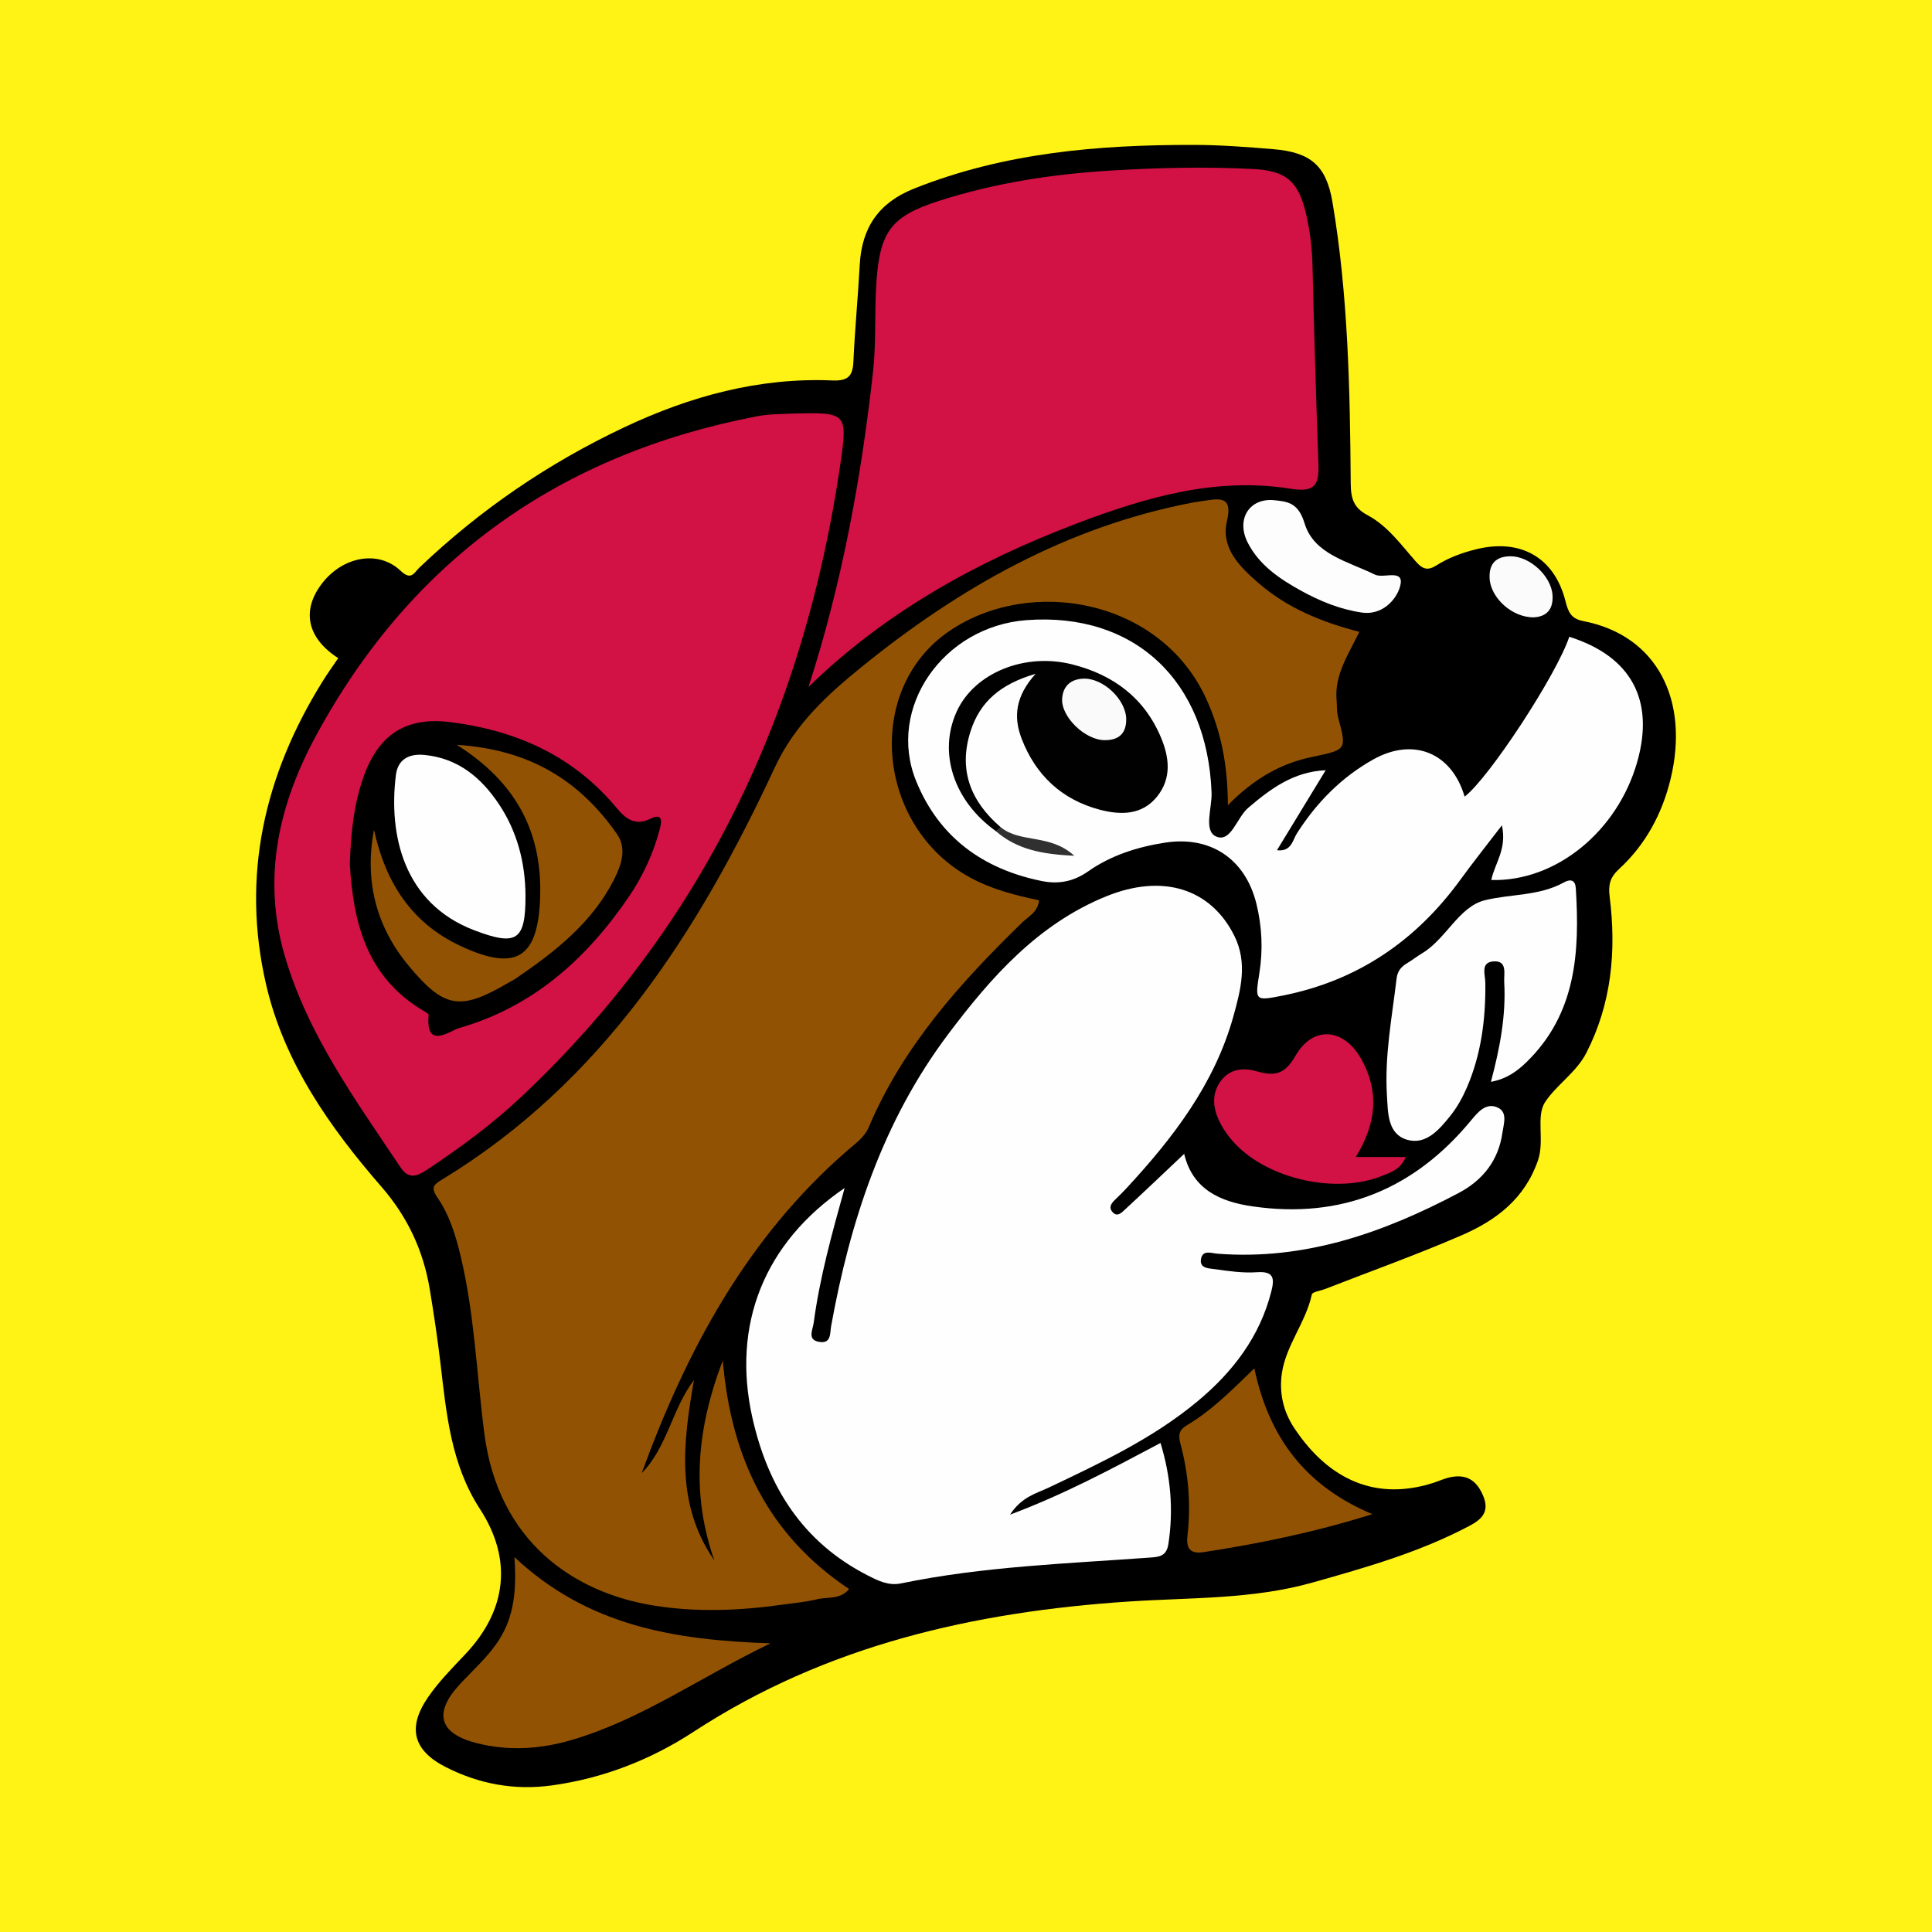
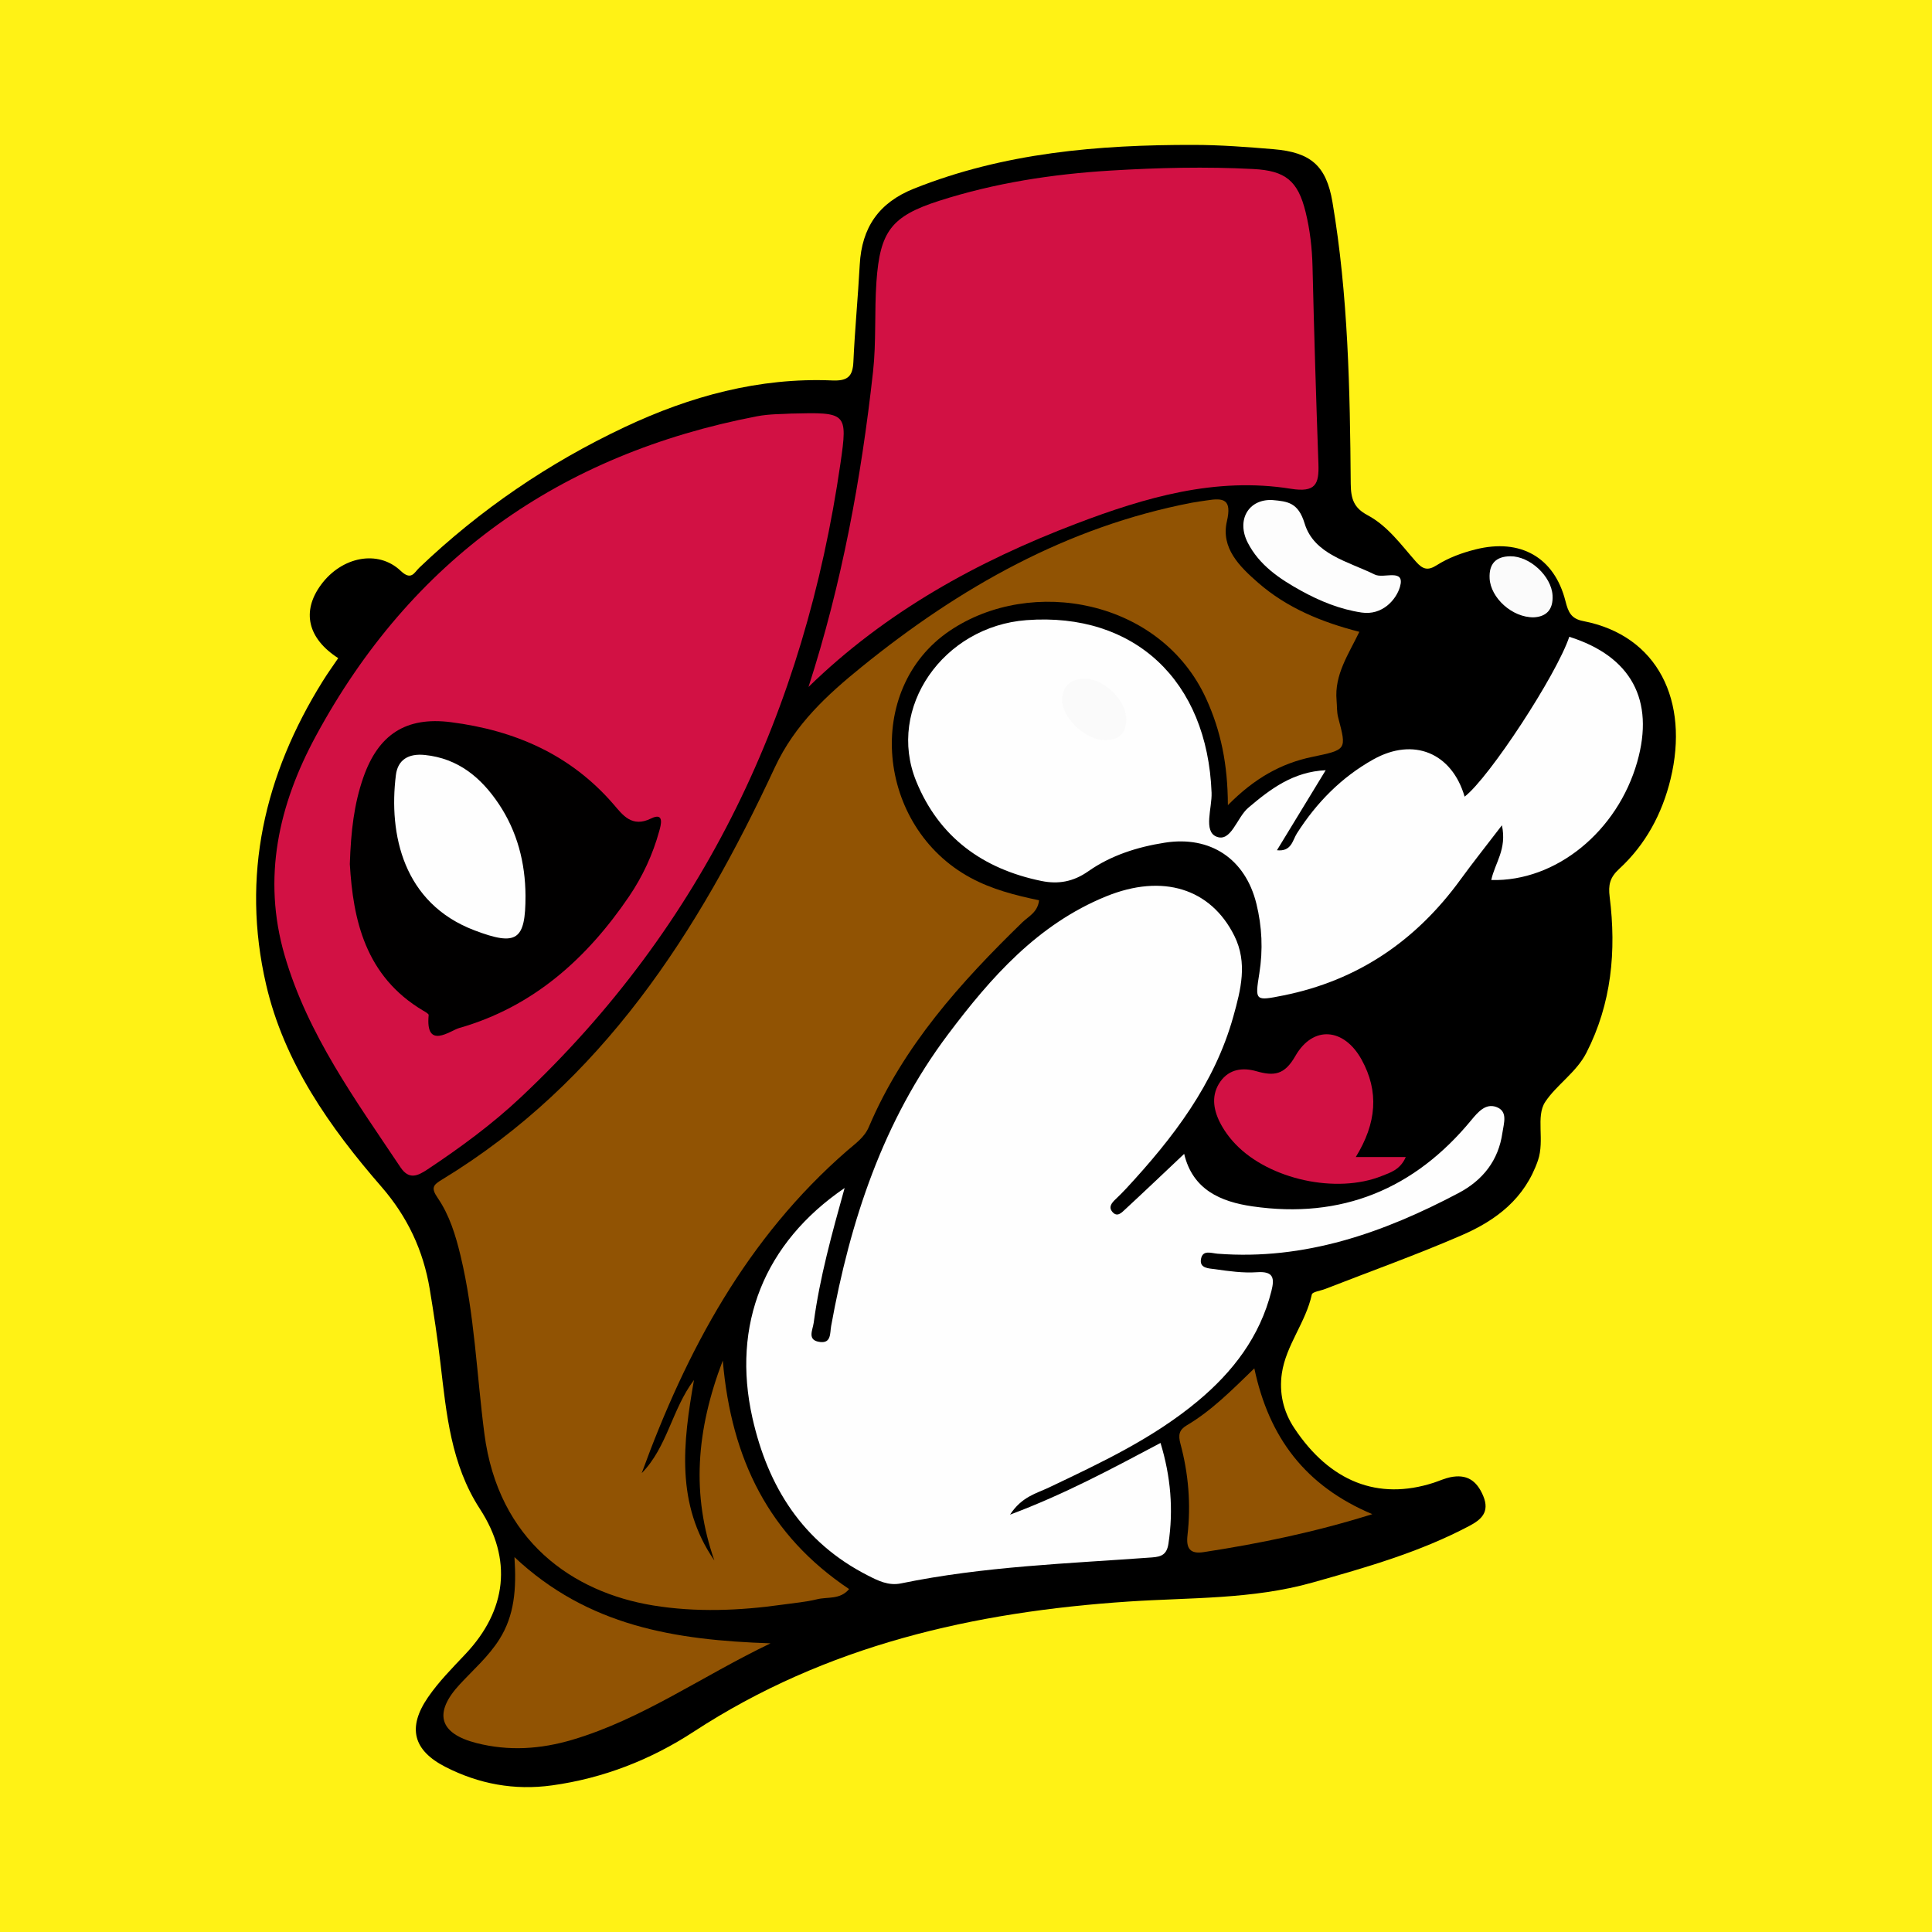
<svg xmlns="http://www.w3.org/2000/svg" width="200" height="200" viewBox="0 0 200 200" fill="none">
  <rect x="0" y="0" width="200" height="200" fill="#808080" stroke="none" />
  <g clip-path="url(#clip0_6_25937)">
    <path d="M200 0H0V200H200V0Z" fill="#FFF215" />
    <path d="M35.012 68.131C31.851 66.093 31.199 63.299 33.229 60.538C35.367 57.63 39.132 56.862 41.482 59.096C42.584 60.143 42.878 59.271 43.404 58.769C49.7 52.759 56.807 47.916 64.665 44.213C71.452 41.015 78.575 39.065 86.156 39.384C87.724 39.45 88.272 38.995 88.342 37.465C88.495 34.104 88.819 30.752 89.001 27.392C89.209 23.557 90.969 20.981 94.618 19.525C103.94 15.805 113.693 14.984 123.577 15C126.334 15.004 129.097 15.215 131.847 15.446C135.661 15.767 137.295 17.127 137.936 20.919C139.565 30.561 139.75 40.316 139.827 50.062C139.84 51.66 140.159 52.579 141.564 53.329C143.661 54.448 145.045 56.405 146.581 58.144C147.291 58.948 147.81 59.092 148.715 58.52C149.955 57.735 151.333 57.229 152.768 56.87C157.378 55.715 160.905 57.675 162.058 62.233C162.345 63.368 162.64 64.051 163.89 64.292C171.649 65.79 174.887 72.595 172.938 80.644C172.069 84.23 170.35 87.435 167.616 89.949C166.646 90.84 166.477 91.612 166.633 92.854C167.333 98.438 166.832 103.884 164.223 108.984C163.183 111.017 161.125 112.304 159.958 114.072C158.961 115.582 159.926 118.044 159.208 120.126C157.84 124.093 154.88 126.324 151.344 127.86C146.689 129.881 141.901 131.593 137.17 133.438C136.695 133.623 135.859 133.73 135.8 134.004C135.179 136.894 133.126 139.25 132.699 142.163C132.408 144.15 132.824 146.091 133.986 147.841C137.665 153.382 142.643 155.356 148.404 153.496C148.977 153.311 149.531 153.048 150.115 152.926C151.803 152.573 152.859 153.224 153.544 154.862C154.25 156.55 153.303 157.328 152.118 157.956C146.981 160.679 141.432 162.257 135.865 163.826C129.625 165.585 123.212 165.366 116.855 165.789C100.804 166.855 85.513 170.315 71.796 179.275C67.38 182.159 62.466 184.086 57.152 184.822C53.25 185.363 49.573 184.68 46.114 182.912C42.766 181.2 42.153 178.844 44.302 175.71C45.415 174.086 46.833 172.66 48.192 171.218C52.474 166.675 53.07 161.415 49.678 156.2C46.681 151.592 46.213 146.356 45.596 141.126C45.293 138.558 44.91 135.998 44.486 133.447C43.822 129.451 42.188 125.963 39.483 122.85C34.127 116.685 29.415 109.989 27.547 101.921C24.948 90.694 27.361 80.203 33.422 70.494C33.922 69.686 34.48 68.917 35.012 68.131Z" fill="black" />
    <path d="M66.43 152.499C69.091 149.791 69.551 145.894 71.84 142.857C70.705 149.327 69.921 155.726 73.951 161.539C71.578 154.758 72.045 148.122 74.822 140.842C75.704 151.136 79.653 158.978 87.898 164.499C86.975 165.618 85.672 165.288 84.599 165.552C83.434 165.84 82.221 165.94 81.027 166.109C76.556 166.742 72.033 166.92 67.604 166.194C59.299 164.834 51.586 159.53 50.142 148.41C49.344 142.266 49.128 136.041 47.673 129.98C47.164 127.861 46.525 125.779 45.306 124.004C44.57 122.933 44.869 122.651 45.77 122.103C62.352 112.017 72.278 96.489 80.204 79.454C82.282 74.988 85.623 71.933 89.225 69.016C99.339 60.825 110.433 54.532 123.394 52.038C123.901 51.94 124.416 51.884 124.926 51.802C126.657 51.523 127.542 51.667 127.009 53.961C126.363 56.742 128.334 58.662 130.243 60.327C133.226 62.93 136.811 64.404 140.719 65.406C139.599 67.733 138.129 69.841 138.361 72.487C138.414 73.086 138.377 73.708 138.528 74.281C139.416 77.644 139.424 77.606 135.813 78.36C132.637 79.024 129.879 80.544 127.11 83.352C127.097 79.111 126.379 75.654 124.87 72.343C120.189 62.076 106.775 59.58 98.313 65.301C89.384 71.338 90.709 85.586 100.466 90.864C102.685 92.065 105.093 92.683 107.564 93.197C107.424 94.445 106.467 94.863 105.839 95.473C99.428 101.707 93.497 108.292 89.942 116.664C89.48 117.753 88.546 118.382 87.699 119.117C77.315 128.142 71.057 139.802 66.43 152.499Z" fill="#915303" />
    <path d="M122.585 119.448C123.465 123.169 126.376 124.407 129.653 124.882C138.871 126.219 146.42 123.106 152.316 115.946C153.014 115.098 153.793 114.213 154.867 114.583C156.139 115.022 155.671 116.265 155.53 117.261C155.122 120.141 153.492 122.18 150.998 123.499C143.2 127.622 135.067 130.48 126.049 129.784C125.388 129.733 124.517 129.355 124.33 130.312C124.133 131.324 125.176 131.299 125.758 131.383C127.204 131.592 128.685 131.799 130.132 131.699C131.855 131.581 131.95 132.33 131.614 133.658C130.423 138.377 127.631 142.014 123.968 145.063C119.346 148.91 113.952 151.432 108.577 153.989C107.282 154.605 105.78 154.929 104.559 156.795C110.24 154.667 115.088 152.048 120.137 149.374C121.196 152.854 121.488 156.275 120.957 159.802C120.789 160.919 120.241 161.152 119.258 161.224C110.57 161.863 101.842 162.142 93.272 163.913C91.968 164.182 90.883 163.627 89.825 163.087C83.107 159.661 79.492 153.928 77.887 146.763C75.732 137.142 79.096 128.672 87.435 122.982C86.125 127.699 84.861 132.236 84.237 136.912C84.131 137.708 83.504 138.76 84.908 138.925C86.064 139.06 85.908 137.994 86.039 137.272C88.013 126.381 91.41 116.031 98.14 107.079C102.566 101.192 107.42 95.678 114.499 92.794C120.359 90.407 125.338 91.973 127.78 96.879C129.174 99.68 128.441 102.472 127.681 105.205C125.731 112.22 121.428 117.807 116.582 123.038C116.23 123.418 115.861 123.784 115.486 124.141C115.089 124.519 114.717 124.948 115.158 125.461C115.656 126.041 116.115 125.529 116.46 125.21C118.479 123.343 120.47 121.444 122.585 119.448Z" fill="#FEFEFE" />
    <path d="M81.893 42.813C87.641 42.67 87.77 42.689 87.005 47.962C83.296 73.527 72.901 95.752 53.898 113.607C50.939 116.387 47.665 118.789 44.282 121.04C43.249 121.727 42.349 122.172 41.456 120.835C36.814 113.885 31.862 107.117 29.472 98.925C27.116 90.851 28.865 83.281 32.687 76.21C42.576 57.915 57.975 47.011 78.354 43.095C79.7 42.836 81.103 42.872 81.893 42.813Z" fill="#D21144" />
    <path d="M83.696 71.113C87.141 60.46 89.149 49.559 90.376 38.487C90.72 35.38 90.511 32.276 90.728 29.177C91.092 23.958 92.264 22.38 97.212 20.791C102.99 18.936 108.955 18.021 114.991 17.656C119.9 17.359 124.822 17.24 129.743 17.497C133.057 17.67 134.36 18.699 135.158 21.958C135.61 23.803 135.826 25.679 135.872 27.591C136.033 34.403 136.239 41.214 136.483 48.023C136.558 50.13 136.183 51.008 133.615 50.596C125.871 49.354 118.563 51.483 111.412 54.21C101.16 58.117 91.694 63.321 83.696 71.113Z" fill="#D21144" />
    <path d="M154.376 91.101C154.744 89.339 156.013 87.933 155.479 85.434C153.833 87.585 152.473 89.287 151.193 91.048C146.589 97.385 140.549 101.51 132.824 103.054C129.904 103.637 129.911 103.618 130.368 100.747C130.753 98.331 130.647 95.929 130.062 93.554C128.918 88.913 125.313 86.494 120.584 87.233C117.744 87.677 115.01 88.543 112.655 90.197C111.111 91.281 109.555 91.556 107.804 91.197C101.731 89.954 97.198 86.656 94.841 80.861C91.761 73.289 97.633 64.84 106.268 64.196C117.423 63.364 124.985 70.451 125.422 82.062C125.481 83.641 124.552 86.051 125.927 86.609C127.444 87.224 128.033 84.628 129.222 83.62C131.532 81.661 133.871 79.891 137.235 79.733C135.495 82.59 133.874 85.251 132.189 88.017C133.705 88.179 133.797 86.99 134.255 86.273C136.287 83.087 138.863 80.462 142.168 78.614C146.326 76.289 150.296 77.932 151.617 82.47C154.165 80.508 161.133 69.865 162.452 65.92C168.853 67.938 171.31 72.467 169.483 78.879C167.44 86.054 161.091 91.277 154.376 91.101Z" fill="#FEFEFE" />
-     <path d="M154.34 111.989C155.273 108.48 155.914 105.111 155.715 101.659C155.667 100.834 156.077 99.431 154.627 99.521C153.225 99.609 153.753 100.87 153.762 101.767C153.8 105.502 153.336 109.162 151.835 112.616C151.394 113.632 150.835 114.635 150.147 115.497C149.011 116.92 147.621 118.551 145.679 117.991C143.613 117.396 143.687 115.165 143.576 113.391C143.321 109.321 144.097 105.322 144.573 101.303C144.666 100.514 145.058 100.068 145.683 99.697C146.201 99.39 146.673 99.008 147.191 98.701C149.707 97.209 151.009 93.865 153.704 93.195C156.386 92.528 159.324 92.772 161.894 91.348C162.595 90.96 163.073 91.106 163.127 91.956C163.543 98.552 163.174 104.94 158.024 109.947C157.063 110.882 155.975 111.693 154.34 111.989Z" fill="#FEFEFE" />
    <path d="M53.257 161.193C60.86 168.334 69.842 169.785 79.766 170.117C72.616 173.545 66.517 177.942 59.27 180.095C55.956 181.079 52.676 181.293 49.331 180.443C45.459 179.459 44.843 177.326 47.603 174.354C49.011 172.838 50.581 171.47 51.7 169.696C53.247 167.243 53.478 164.52 53.257 161.193Z" fill="#915303" />
    <path d="M129.848 141.653C131.362 148.809 135.131 153.828 142.06 156.746C136.049 158.629 130.357 159.793 124.598 160.676C123.197 160.891 122.772 160.298 122.929 158.927C123.295 155.737 123.034 152.563 122.202 149.471C121.953 148.545 122.059 148.021 122.851 147.552C125.396 146.047 127.467 143.962 129.848 141.653Z" fill="#915303" />
    <path d="M140.35 119.775C142.284 119.775 143.783 119.775 145.526 119.775C144.957 121.093 143.925 121.385 143.031 121.742C138.336 123.615 131.404 122.104 127.897 118.44C127.251 117.765 126.673 116.973 126.259 116.138C125.584 114.773 125.385 113.306 126.331 111.964C127.258 110.651 128.67 110.495 130.056 110.891C131.872 111.409 132.962 111.298 134.09 109.325C135.93 106.109 139.14 106.417 140.946 109.682C142.776 112.99 142.508 116.269 140.35 119.775Z" fill="#D21144" />
    <path d="M131.714 51.765C133.305 51.906 134.394 52.019 135.054 54.19C136.025 57.385 139.557 58.118 142.327 59.483C143.239 59.932 145.509 58.777 144.918 60.769C144.531 62.075 143.105 63.732 140.947 63.409C138.693 63.071 136.631 62.226 134.666 61.14C132.459 59.921 130.363 58.509 129.172 56.189C127.956 53.825 129.26 51.639 131.714 51.765Z" fill="#FDFDFD" />
    <path d="M158.788 63.905C156.536 63.946 154.301 61.879 154.204 59.865C154.132 58.375 154.843 57.603 156.34 57.585C158.366 57.56 160.605 59.65 160.719 61.63C160.807 63.17 160.016 63.838 158.788 63.905Z" fill="#FBFBFB" />
    <path d="M36.214 89.447C36.326 86.014 36.66 83.211 37.607 80.495C39.159 76.044 42.011 74.163 46.676 74.76C53.292 75.607 59.08 78.111 63.546 83.3C64.456 84.357 65.413 85.707 67.39 84.733C68.83 84.024 68.401 85.468 68.247 86.027C67.581 88.448 66.527 90.728 65.12 92.799C60.741 99.244 55.172 104.244 47.526 106.423C46.627 106.679 44.016 108.74 44.376 105.08C44.389 104.945 44.018 104.747 43.802 104.619C37.789 101.043 36.551 95.183 36.214 89.447Z" fill="#010000" />
-     <path d="M103.078 86.029C98.718 82.904 97.09 77.903 99.046 73.641C100.869 69.668 106.059 67.533 110.991 68.777C115.237 69.848 118.46 72.231 120.185 76.349C121.052 78.417 121.303 80.56 119.781 82.459C118.197 84.436 115.925 84.37 113.83 83.815C109.937 82.784 107.212 80.258 105.758 76.466C104.893 74.209 105.112 72.081 107.204 69.754C103.572 70.812 101.444 72.643 100.467 75.714C99.193 79.717 100.484 82.957 103.57 85.614C103.634 86.022 103.617 86.336 103.078 86.029Z" fill="#010101" />
-     <path d="M103.078 86.029C103.242 85.891 103.407 85.752 103.571 85.614C105.595 87.315 108.691 86.277 111.208 88.587C107.804 88.437 105.231 87.908 103.078 86.029Z" fill="#303030" />
-     <path d="M38.715 85.905C39.909 91.32 42.548 95.531 47.676 97.927C53.429 100.615 55.708 99.201 55.915 92.898C56.134 86.233 53.532 81.054 47.292 77.107C54.854 77.581 60.036 80.839 63.872 86.347C64.916 87.846 64.318 89.563 63.567 91.044C61.306 95.502 57.509 98.478 53.497 101.225C53.213 101.419 52.901 101.573 52.604 101.747C47.682 104.634 46.027 104.423 42.369 100.052C38.944 95.961 37.711 91.206 38.715 85.905Z" fill="#915303" />
    <path d="M54.4 92.73C54.407 97.354 53.502 97.972 49.125 96.312C41.738 93.51 40.217 86.362 40.982 80.236C41.181 78.639 42.295 77.985 43.969 78.154C47.439 78.506 49.818 80.508 51.639 83.232C53.542 86.078 54.38 89.302 54.4 92.73Z" fill="#FEFEFE" />
    <path d="M116.586 74.456C116.595 75.954 115.789 76.631 114.348 76.622C112.319 76.61 109.821 74.195 109.953 72.314C110.044 71.018 110.843 70.307 112.14 70.254C114.204 70.171 116.57 72.428 116.586 74.456Z" fill="#FAFAFA" />
  </g>
  <defs>
    <clipPath id="clip0_6_25937">
      <rect width="200" height="200" fill="white" />
    </clipPath>
  </defs>
</svg>